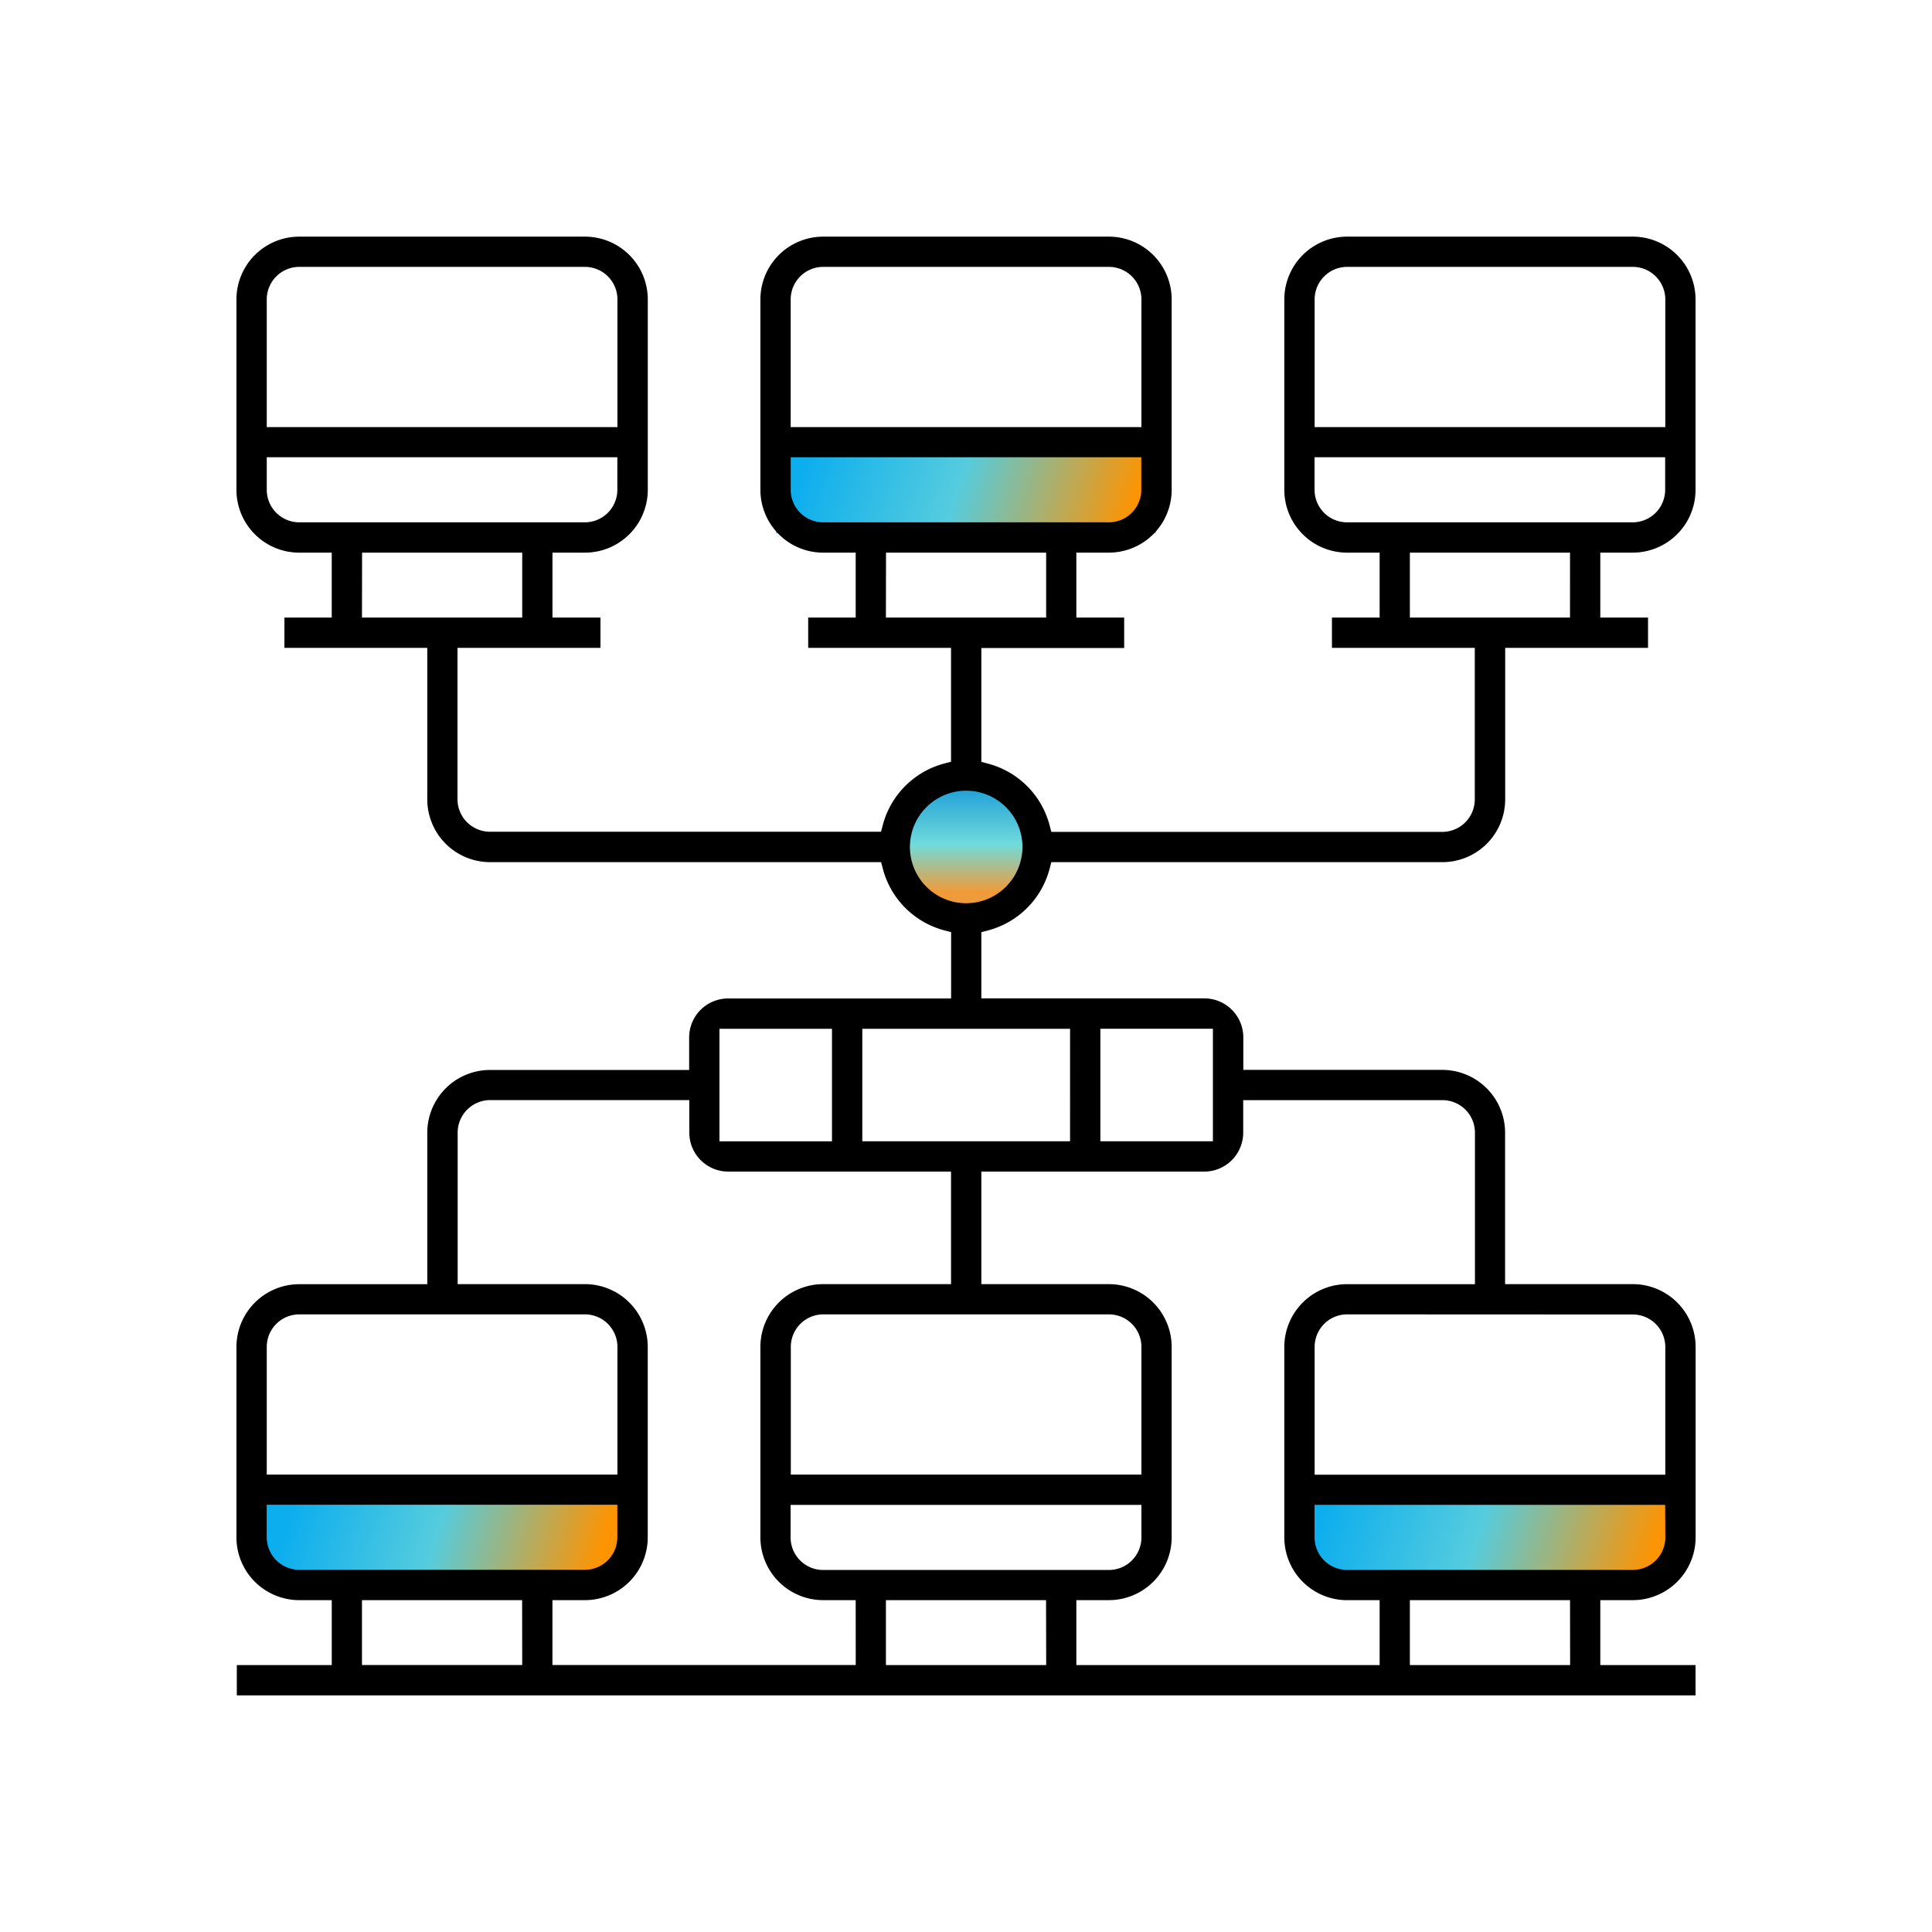
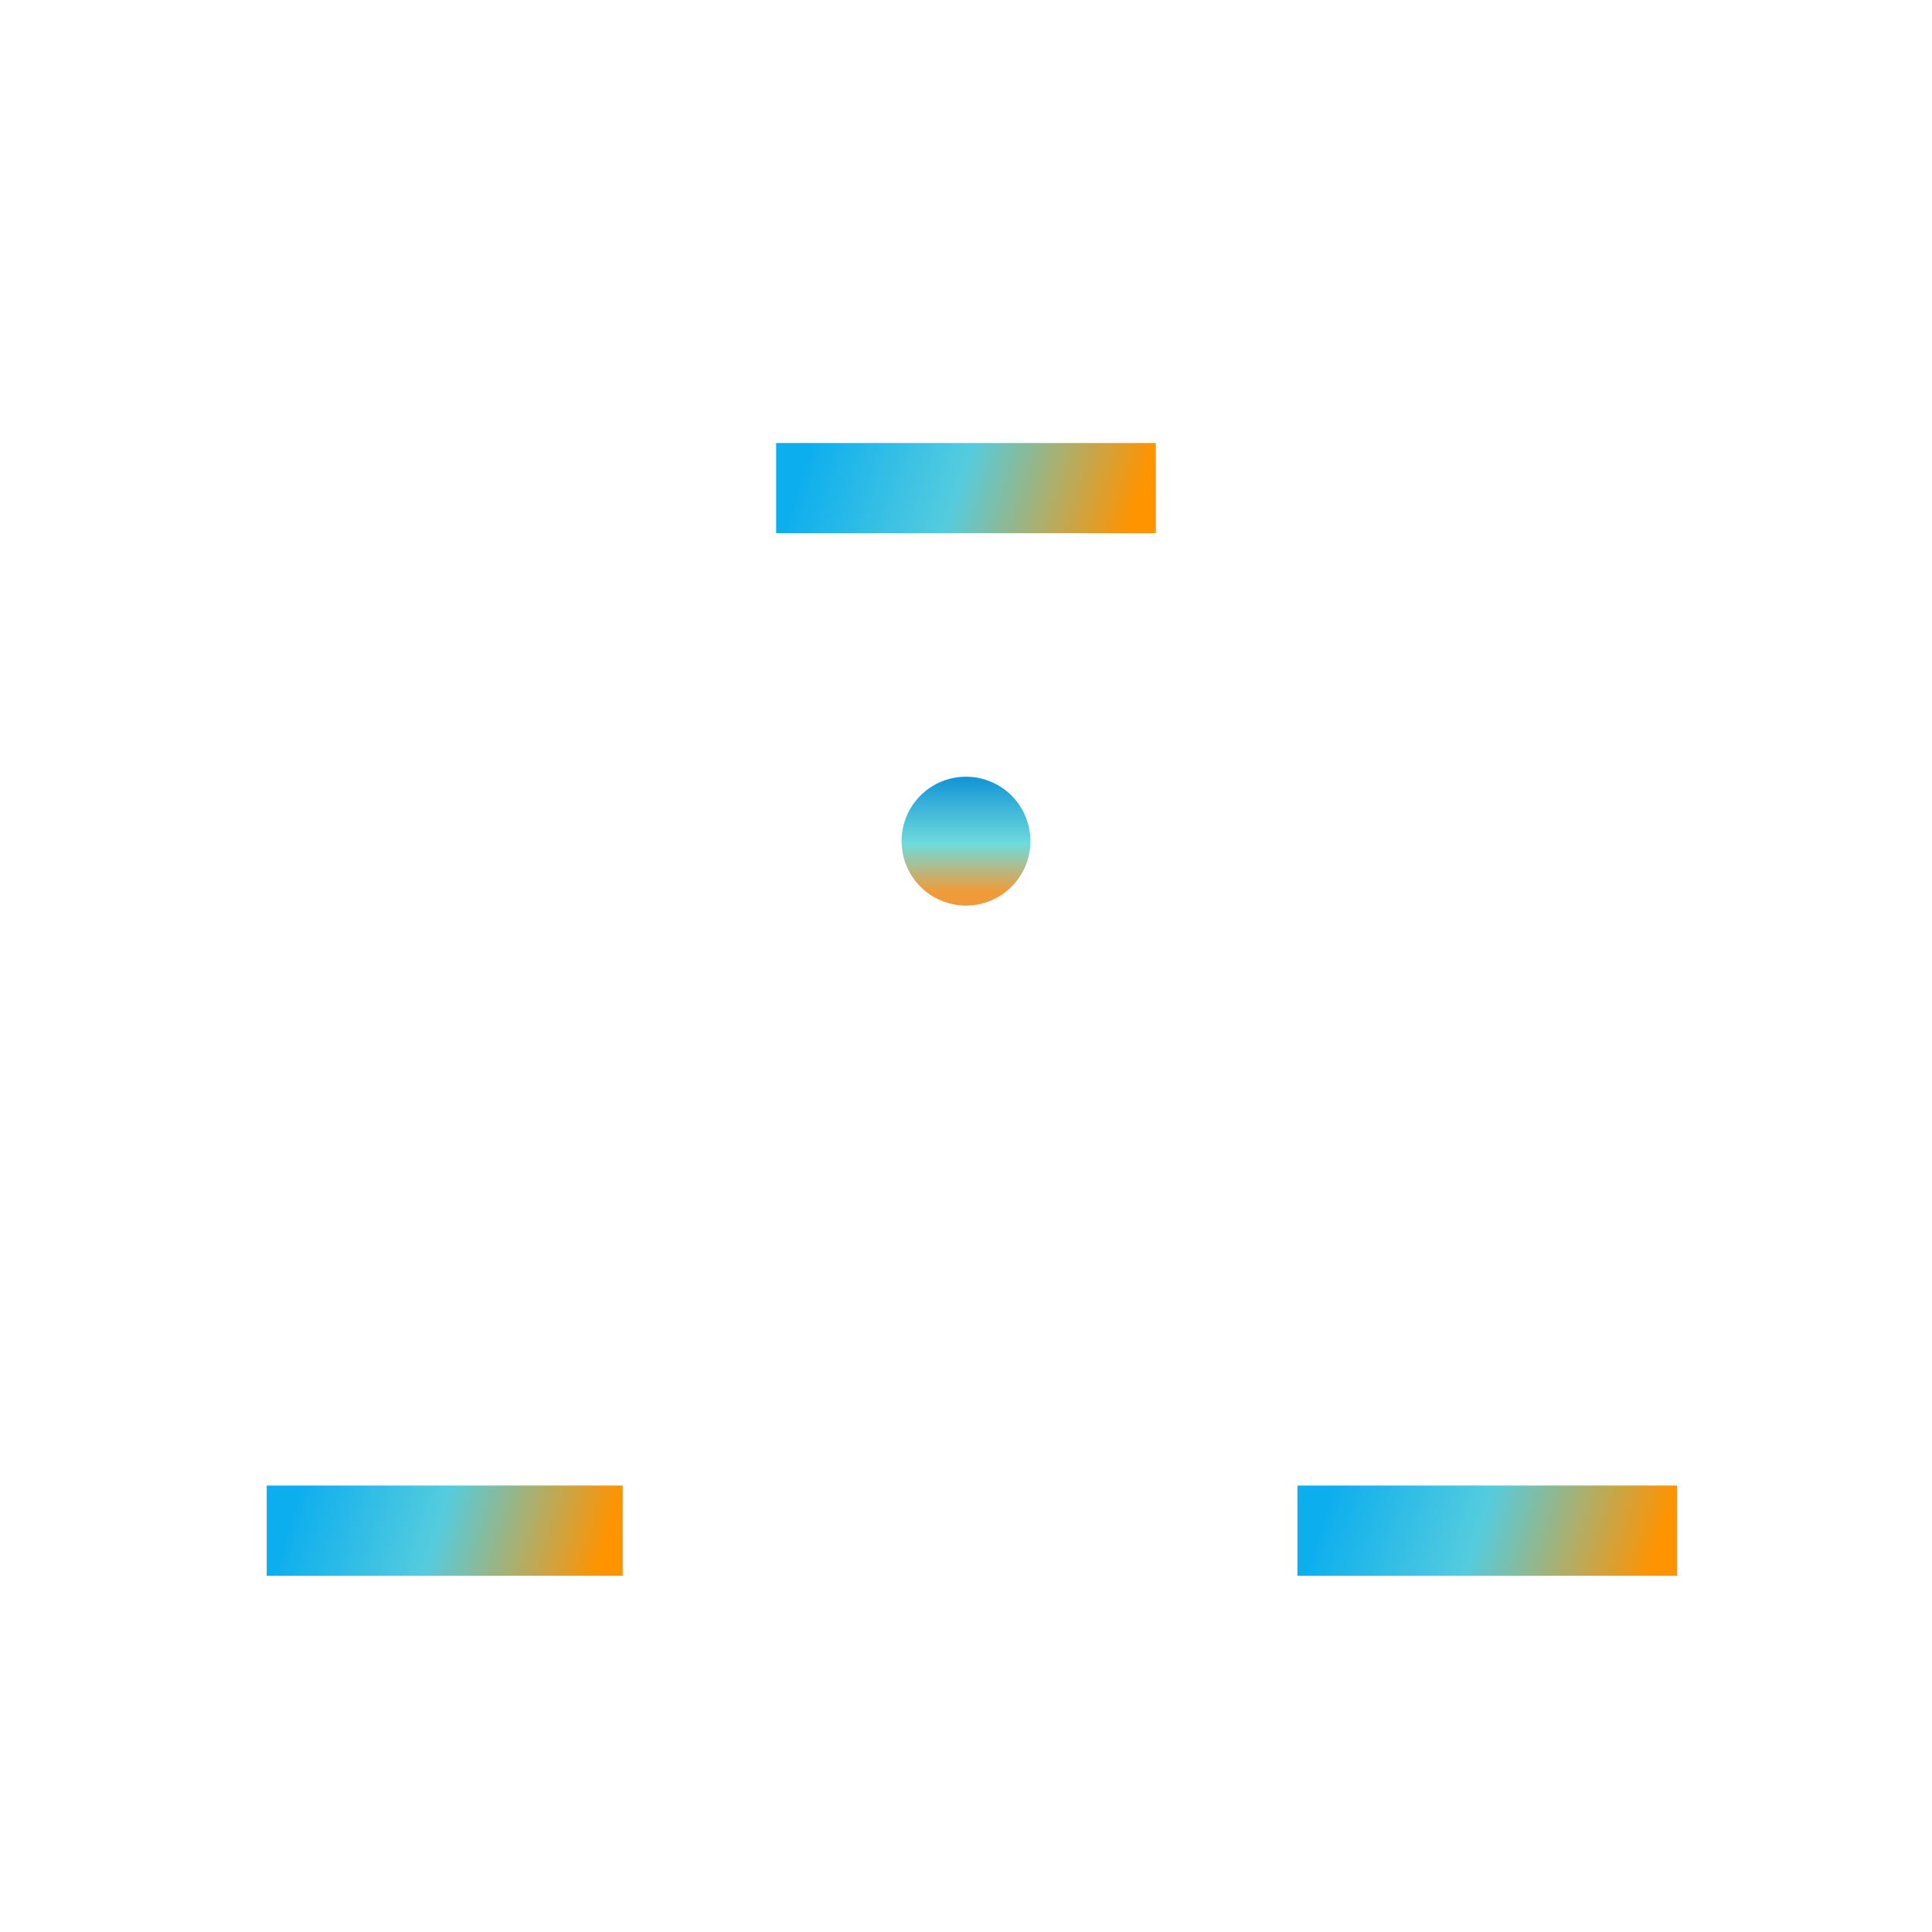
<svg xmlns="http://www.w3.org/2000/svg" width="95" height="95" viewBox="0 0 95 95">
  <defs>
    <clipPath id="clip-path">
      <rect id="Rectangle_10819" data-name="Rectangle 10819" width="95" height="95" fill="#fff" stroke="#707070" stroke-width="1" />
    </clipPath>
    <linearGradient id="linear-gradient" x1="0.06" y1="0.431" x2="0.962" y2="0.5" gradientUnits="objectBoundingBox">
      <stop offset="0" stop-color="#0daeee" />
      <stop offset="0.467" stop-color="#55ccde" />
      <stop offset="1" stop-color="#ff9300" />
    </linearGradient>
    <linearGradient id="linear-gradient-4" x1="0.5" x2="0.5" y2="0.892" gradientUnits="objectBoundingBox">
      <stop offset="0" stop-color="#1194d7" />
      <stop offset="0.588" stop-color="#70dbdb" />
      <stop offset="1" stop-color="#f09b39" />
    </linearGradient>
    <clipPath id="clip-path-2">
-       <rect id="Rectangle_11389" data-name="Rectangle 11389" width="71.747" height="71.728" fill="none" />
-     </clipPath>
+       </clipPath>
  </defs>
  <g id="product-f-icon-18" clip-path="url(#clip-path)">
    <g id="Group_74335" data-name="Group 74335" transform="translate(-722.21 -488.943)">
      <rect id="Rectangle_11390" data-name="Rectangle 11390" width="18.671" height="4.435" transform="translate(760.374 510.727)" fill="url(#linear-gradient)" />
      <rect id="Rectangle_11391" data-name="Rectangle 11391" width="18.671" height="4.435" transform="translate(786.006 561.99)" fill="url(#linear-gradient)" />
      <rect id="Rectangle_11392" data-name="Rectangle 11392" width="17.506" height="4.435" transform="translate(735.325 561.99)" fill="url(#linear-gradient)" />
      <path id="Path_56196" data-name="Path 56196" d="M47.526,25.552a3.168,3.168,0,1,1-3.168-3.168,3.168,3.168,0,0,1,3.168,3.168" transform="translate(725.352 504.752)" fill="url(#linear-gradient-4)" />
      <g id="Group_74218" data-name="Group 74218" transform="translate(733.836 500.579)">
        <g id="Group_74217" data-name="Group 74217" clip-path="url(#clip-path-2)">
-           <path id="Path_56195" data-name="Path 56195" d="M68.66,15.538a3.09,3.09,0,0,0,3.087-3.087V3.087A3.09,3.09,0,0,0,68.66,0H54.613a3.09,3.09,0,0,0-3.087,3.087v9.365a3.09,3.09,0,0,0,3.087,3.087h1.6V18.73H53.868v1.491h7.024V27.67a1.6,1.6,0,0,1-1.6,1.6H40.07l-.083-.318a4.251,4.251,0,0,0-3.041-3.041l-.318-.083v-5.6h7.024V18.73H41.3V15.538h1.6a3.09,3.09,0,0,0,3.087-3.087V3.087A3.09,3.09,0,0,0,42.9,0H28.85a3.09,3.09,0,0,0-3.086,3.087v9.365a3.09,3.09,0,0,0,3.086,3.087h1.6V18.73H28.114v1.491h7.024v5.6l-.318.083a4.251,4.251,0,0,0-3.041,3.041l-.083.318H12.47a1.6,1.6,0,0,1-1.6-1.6V20.221H17.9V18.73h-2.36V15.538h1.6a3.09,3.09,0,0,0,3.087-3.087V3.087A3.09,3.09,0,0,0,17.134,0H3.086A3.09,3.09,0,0,0,0,3.087v9.365a3.09,3.09,0,0,0,3.086,3.087h1.6V18.73H2.36v1.491H9.384V27.67a3.09,3.09,0,0,0,3.086,3.087H31.7l.083.318a4.25,4.25,0,0,0,3.041,3.041l.318.083V37.46H24.177a1.918,1.918,0,0,0-1.916,1.916v1.6H12.47a3.09,3.09,0,0,0-3.086,3.086v7.449h-6.3A3.09,3.09,0,0,0,0,54.594v9.365a3.09,3.09,0,0,0,3.087,3.087h1.6v3.192H.019v1.491H71.747V70.238H67.064V67.046h1.6a3.09,3.09,0,0,0,3.087-3.087V54.594a3.09,3.09,0,0,0-3.087-3.087H62.382V44.058A3.09,3.09,0,0,0,59.3,40.972h-9.79v-1.6a1.918,1.918,0,0,0-1.916-1.916H36.628V34.2l.318-.083a4.251,4.251,0,0,0,3.041-3.041l.083-.318H59.3a3.09,3.09,0,0,0,3.087-3.087V20.221h7.024V18.73H67.064V15.538ZM1.491,3.087a1.6,1.6,0,0,1,1.6-1.6H17.134a1.6,1.6,0,0,1,1.6,1.6V9.365H1.491Zm1.6,10.961a1.6,1.6,0,0,1-1.6-1.6v-1.6H18.73v1.6a1.6,1.6,0,0,1-1.6,1.6Zm3.087,1.491h7.875V18.73H6.173ZM27.254,3.087a1.6,1.6,0,0,1,1.6-1.6H42.9a1.6,1.6,0,0,1,1.6,1.6V9.365H27.254Zm1.6,10.961a1.6,1.6,0,0,1-1.6-1.6v-1.6h17.24v1.6a1.6,1.6,0,0,1-1.6,1.6Zm3.087,1.491h7.874V18.73H31.936ZM23.751,38.951h5.533v5.533H23.751ZM1.491,54.594a1.6,1.6,0,0,1,1.6-1.6H17.134a1.6,1.6,0,0,1,1.6,1.6v6.278H1.491Zm1.6,10.961a1.6,1.6,0,0,1-1.6-1.6v-1.6H18.73v1.6a1.6,1.6,0,0,1-1.6,1.6Zm10.961,4.682H6.173V67.046h7.875Zm16.4,0H15.538V67.046h1.6a3.09,3.09,0,0,0,3.087-3.087V54.594a3.09,3.09,0,0,0-3.087-3.087h-6.26V44.058a1.6,1.6,0,0,1,1.6-1.6h9.79v1.6a1.918,1.918,0,0,0,1.916,1.916H35.138v5.533H28.85a3.09,3.09,0,0,0-3.086,3.087v9.365a3.09,3.09,0,0,0,3.086,3.087h1.6Zm-3.192-9.365V54.594a1.6,1.6,0,0,1,1.6-1.6H42.9a1.6,1.6,0,0,1,1.6,1.6v6.278Zm17.24,1.491v1.6a1.6,1.6,0,0,1-1.6,1.6H28.85a1.6,1.6,0,0,1-1.6-1.6v-1.6Zm-4.683,7.875H31.936V67.046h7.874Zm25.763,0H57.7V67.046h7.875Zm4.682-6.279a1.6,1.6,0,0,1-1.6,1.6H54.613a1.6,1.6,0,0,1-1.6-1.6v-1.6h17.24ZM68.66,53a1.6,1.6,0,0,1,1.6,1.6v6.278H53.017V54.594a1.6,1.6,0,0,1,1.6-1.6Zm-19.155-8.94v-1.6H59.3a1.6,1.6,0,0,1,1.6,1.6v7.449H54.613a3.09,3.09,0,0,0-3.087,3.087v9.365a3.09,3.09,0,0,0,3.087,3.087h1.6v3.192H41.3V67.046h1.6a3.09,3.09,0,0,0,3.087-3.087V54.594A3.09,3.09,0,0,0,42.9,51.508H36.628V45.974H47.589a1.918,1.918,0,0,0,1.916-1.916m-7.023-5.108h5.533v5.533H42.482Zm-1.492,5.533H30.775V38.951H40.991ZM35.883,32.778a2.767,2.767,0,1,1,2.767-2.767,2.77,2.77,0,0,1-2.767,2.767M53.017,3.087a1.6,1.6,0,0,1,1.6-1.6H68.66a1.6,1.6,0,0,1,1.6,1.6V9.365H53.017ZM65.574,18.73H57.7V15.538h7.875ZM54.613,14.048a1.6,1.6,0,0,1-1.6-1.6v-1.6h17.24v1.6a1.6,1.6,0,0,1-1.6,1.6Z" />
+           <path id="Path_56195" data-name="Path 56195" d="M68.66,15.538a3.09,3.09,0,0,0,3.087-3.087V3.087A3.09,3.09,0,0,0,68.66,0H54.613a3.09,3.09,0,0,0-3.087,3.087v9.365a3.09,3.09,0,0,0,3.087,3.087h1.6V18.73H53.868v1.491h7.024V27.67a1.6,1.6,0,0,1-1.6,1.6H40.07l-.083-.318a4.251,4.251,0,0,0-3.041-3.041l-.318-.083v-5.6h7.024V18.73H41.3V15.538h1.6a3.09,3.09,0,0,0,3.087-3.087V3.087A3.09,3.09,0,0,0,42.9,0H28.85a3.09,3.09,0,0,0-3.086,3.087v9.365a3.09,3.09,0,0,0,3.086,3.087h1.6V18.73H28.114v1.491h7.024v5.6l-.318.083a4.251,4.251,0,0,0-3.041,3.041l-.083.318H12.47a1.6,1.6,0,0,1-1.6-1.6V20.221H17.9V18.73h-2.36V15.538h1.6a3.09,3.09,0,0,0,3.087-3.087V3.087A3.09,3.09,0,0,0,17.134,0H3.086A3.09,3.09,0,0,0,0,3.087v9.365a3.09,3.09,0,0,0,3.086,3.087h1.6V18.73H2.36v1.491H9.384V27.67a3.09,3.09,0,0,0,3.086,3.087H31.7l.083.318a4.25,4.25,0,0,0,3.041,3.041l.318.083V37.46H24.177a1.918,1.918,0,0,0-1.916,1.916v1.6H12.47a3.09,3.09,0,0,0-3.086,3.086v7.449h-6.3A3.09,3.09,0,0,0,0,54.594v9.365a3.09,3.09,0,0,0,3.087,3.087h1.6v3.192H.019v1.491H71.747V70.238H67.064V67.046h1.6a3.09,3.09,0,0,0,3.087-3.087V54.594a3.09,3.09,0,0,0-3.087-3.087H62.382V44.058A3.09,3.09,0,0,0,59.3,40.972h-9.79v-1.6a1.918,1.918,0,0,0-1.916-1.916H36.628V34.2l.318-.083a4.251,4.251,0,0,0,3.041-3.041l.083-.318H59.3a3.09,3.09,0,0,0,3.087-3.087V20.221h7.024V18.73H67.064V15.538ZM1.491,3.087a1.6,1.6,0,0,1,1.6-1.6H17.134a1.6,1.6,0,0,1,1.6,1.6V9.365H1.491Zm1.6,10.961a1.6,1.6,0,0,1-1.6-1.6v-1.6H18.73v1.6a1.6,1.6,0,0,1-1.6,1.6Zm3.087,1.491h7.875V18.73H6.173ZM27.254,3.087a1.6,1.6,0,0,1,1.6-1.6H42.9a1.6,1.6,0,0,1,1.6,1.6V9.365H27.254Zm1.6,10.961a1.6,1.6,0,0,1-1.6-1.6v-1.6h17.24v1.6a1.6,1.6,0,0,1-1.6,1.6Zm3.087,1.491h7.874V18.73H31.936ZM23.751,38.951h5.533v5.533H23.751ZM1.491,54.594a1.6,1.6,0,0,1,1.6-1.6H17.134a1.6,1.6,0,0,1,1.6,1.6v6.278H1.491Zm1.6,10.961a1.6,1.6,0,0,1-1.6-1.6v-1.6H18.73v1.6a1.6,1.6,0,0,1-1.6,1.6Zm10.961,4.682H6.173V67.046h7.875Zm16.4,0H15.538V67.046h1.6a3.09,3.09,0,0,0,3.087-3.087V54.594a3.09,3.09,0,0,0-3.087-3.087h-6.26V44.058a1.6,1.6,0,0,1,1.6-1.6h9.79v1.6a1.918,1.918,0,0,0,1.916,1.916H35.138v5.533H28.85v9.365a3.09,3.09,0,0,0,3.086,3.087h1.6Zm-3.192-9.365V54.594a1.6,1.6,0,0,1,1.6-1.6H42.9a1.6,1.6,0,0,1,1.6,1.6v6.278Zm17.24,1.491v1.6a1.6,1.6,0,0,1-1.6,1.6H28.85a1.6,1.6,0,0,1-1.6-1.6v-1.6Zm-4.683,7.875H31.936V67.046h7.874Zm25.763,0H57.7V67.046h7.875Zm4.682-6.279a1.6,1.6,0,0,1-1.6,1.6H54.613a1.6,1.6,0,0,1-1.6-1.6v-1.6h17.24ZM68.66,53a1.6,1.6,0,0,1,1.6,1.6v6.278H53.017V54.594a1.6,1.6,0,0,1,1.6-1.6Zm-19.155-8.94v-1.6H59.3a1.6,1.6,0,0,1,1.6,1.6v7.449H54.613a3.09,3.09,0,0,0-3.087,3.087v9.365a3.09,3.09,0,0,0,3.087,3.087h1.6v3.192H41.3V67.046h1.6a3.09,3.09,0,0,0,3.087-3.087V54.594A3.09,3.09,0,0,0,42.9,51.508H36.628V45.974H47.589a1.918,1.918,0,0,0,1.916-1.916m-7.023-5.108h5.533v5.533H42.482Zm-1.492,5.533H30.775V38.951H40.991ZM35.883,32.778a2.767,2.767,0,1,1,2.767-2.767,2.77,2.77,0,0,1-2.767,2.767M53.017,3.087a1.6,1.6,0,0,1,1.6-1.6H68.66a1.6,1.6,0,0,1,1.6,1.6V9.365H53.017ZM65.574,18.73H57.7V15.538h7.875ZM54.613,14.048a1.6,1.6,0,0,1-1.6-1.6v-1.6h17.24v1.6a1.6,1.6,0,0,1-1.6,1.6Z" />
        </g>
      </g>
    </g>
  </g>
</svg>